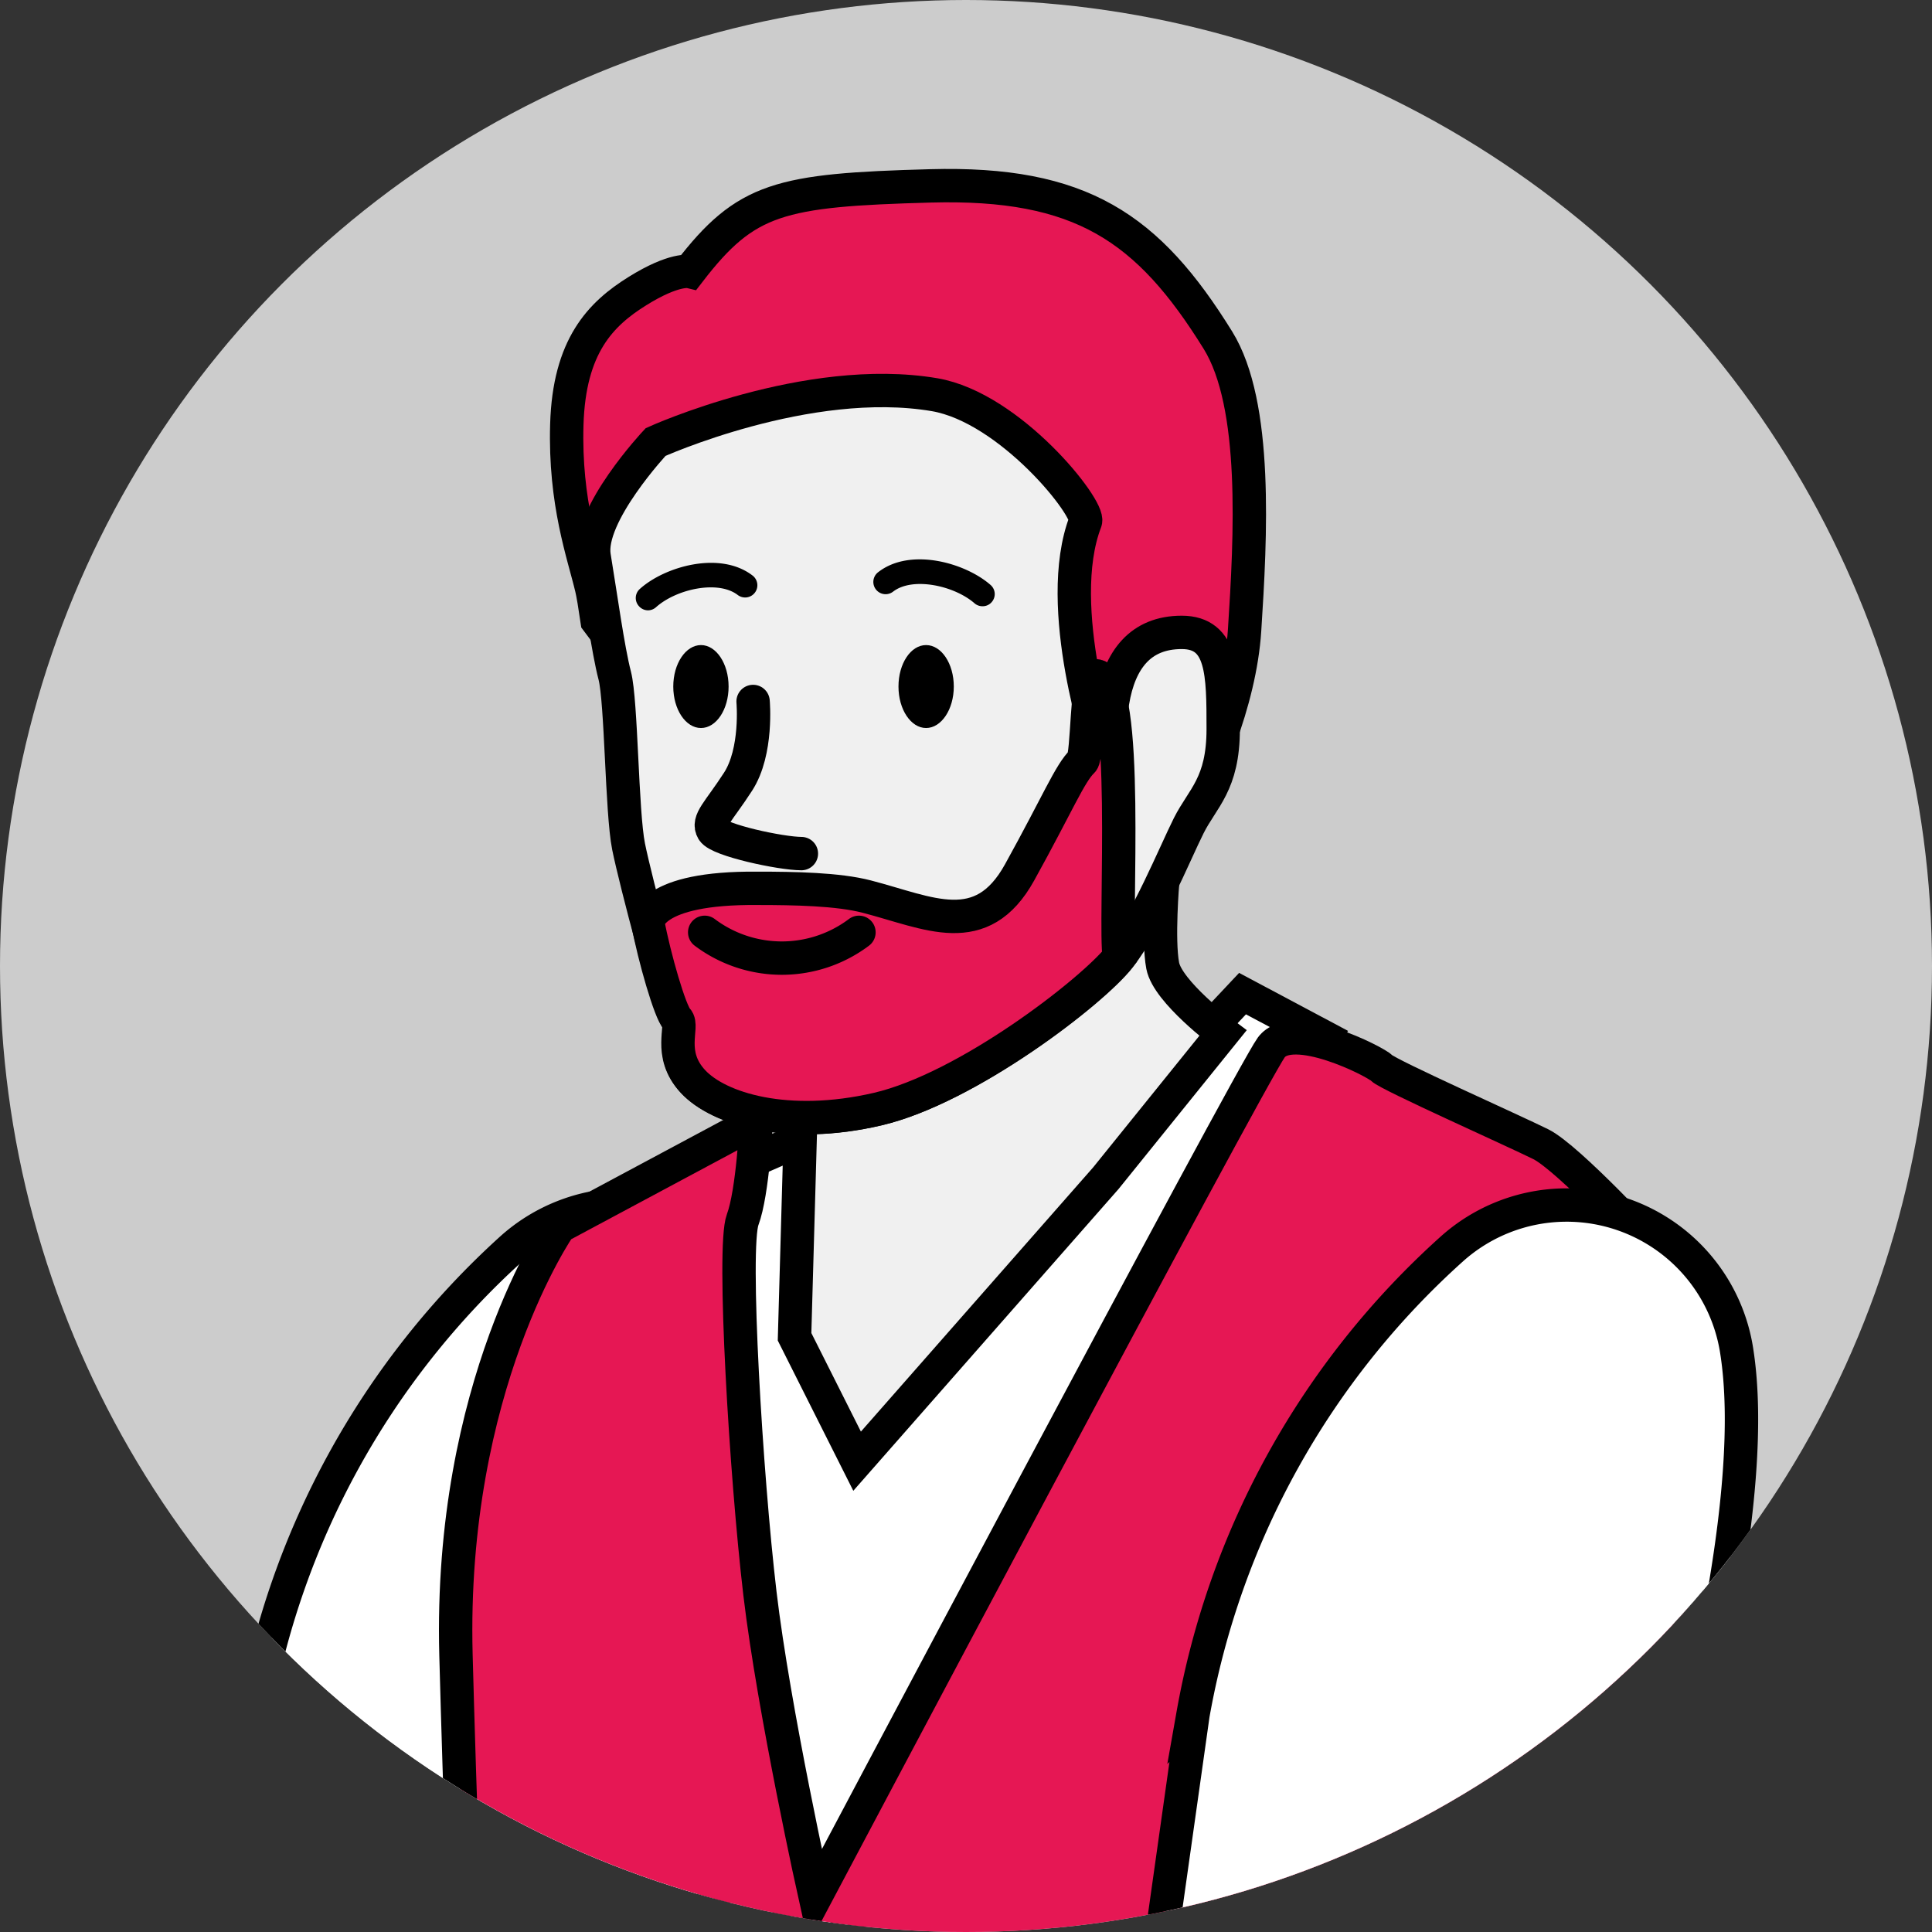
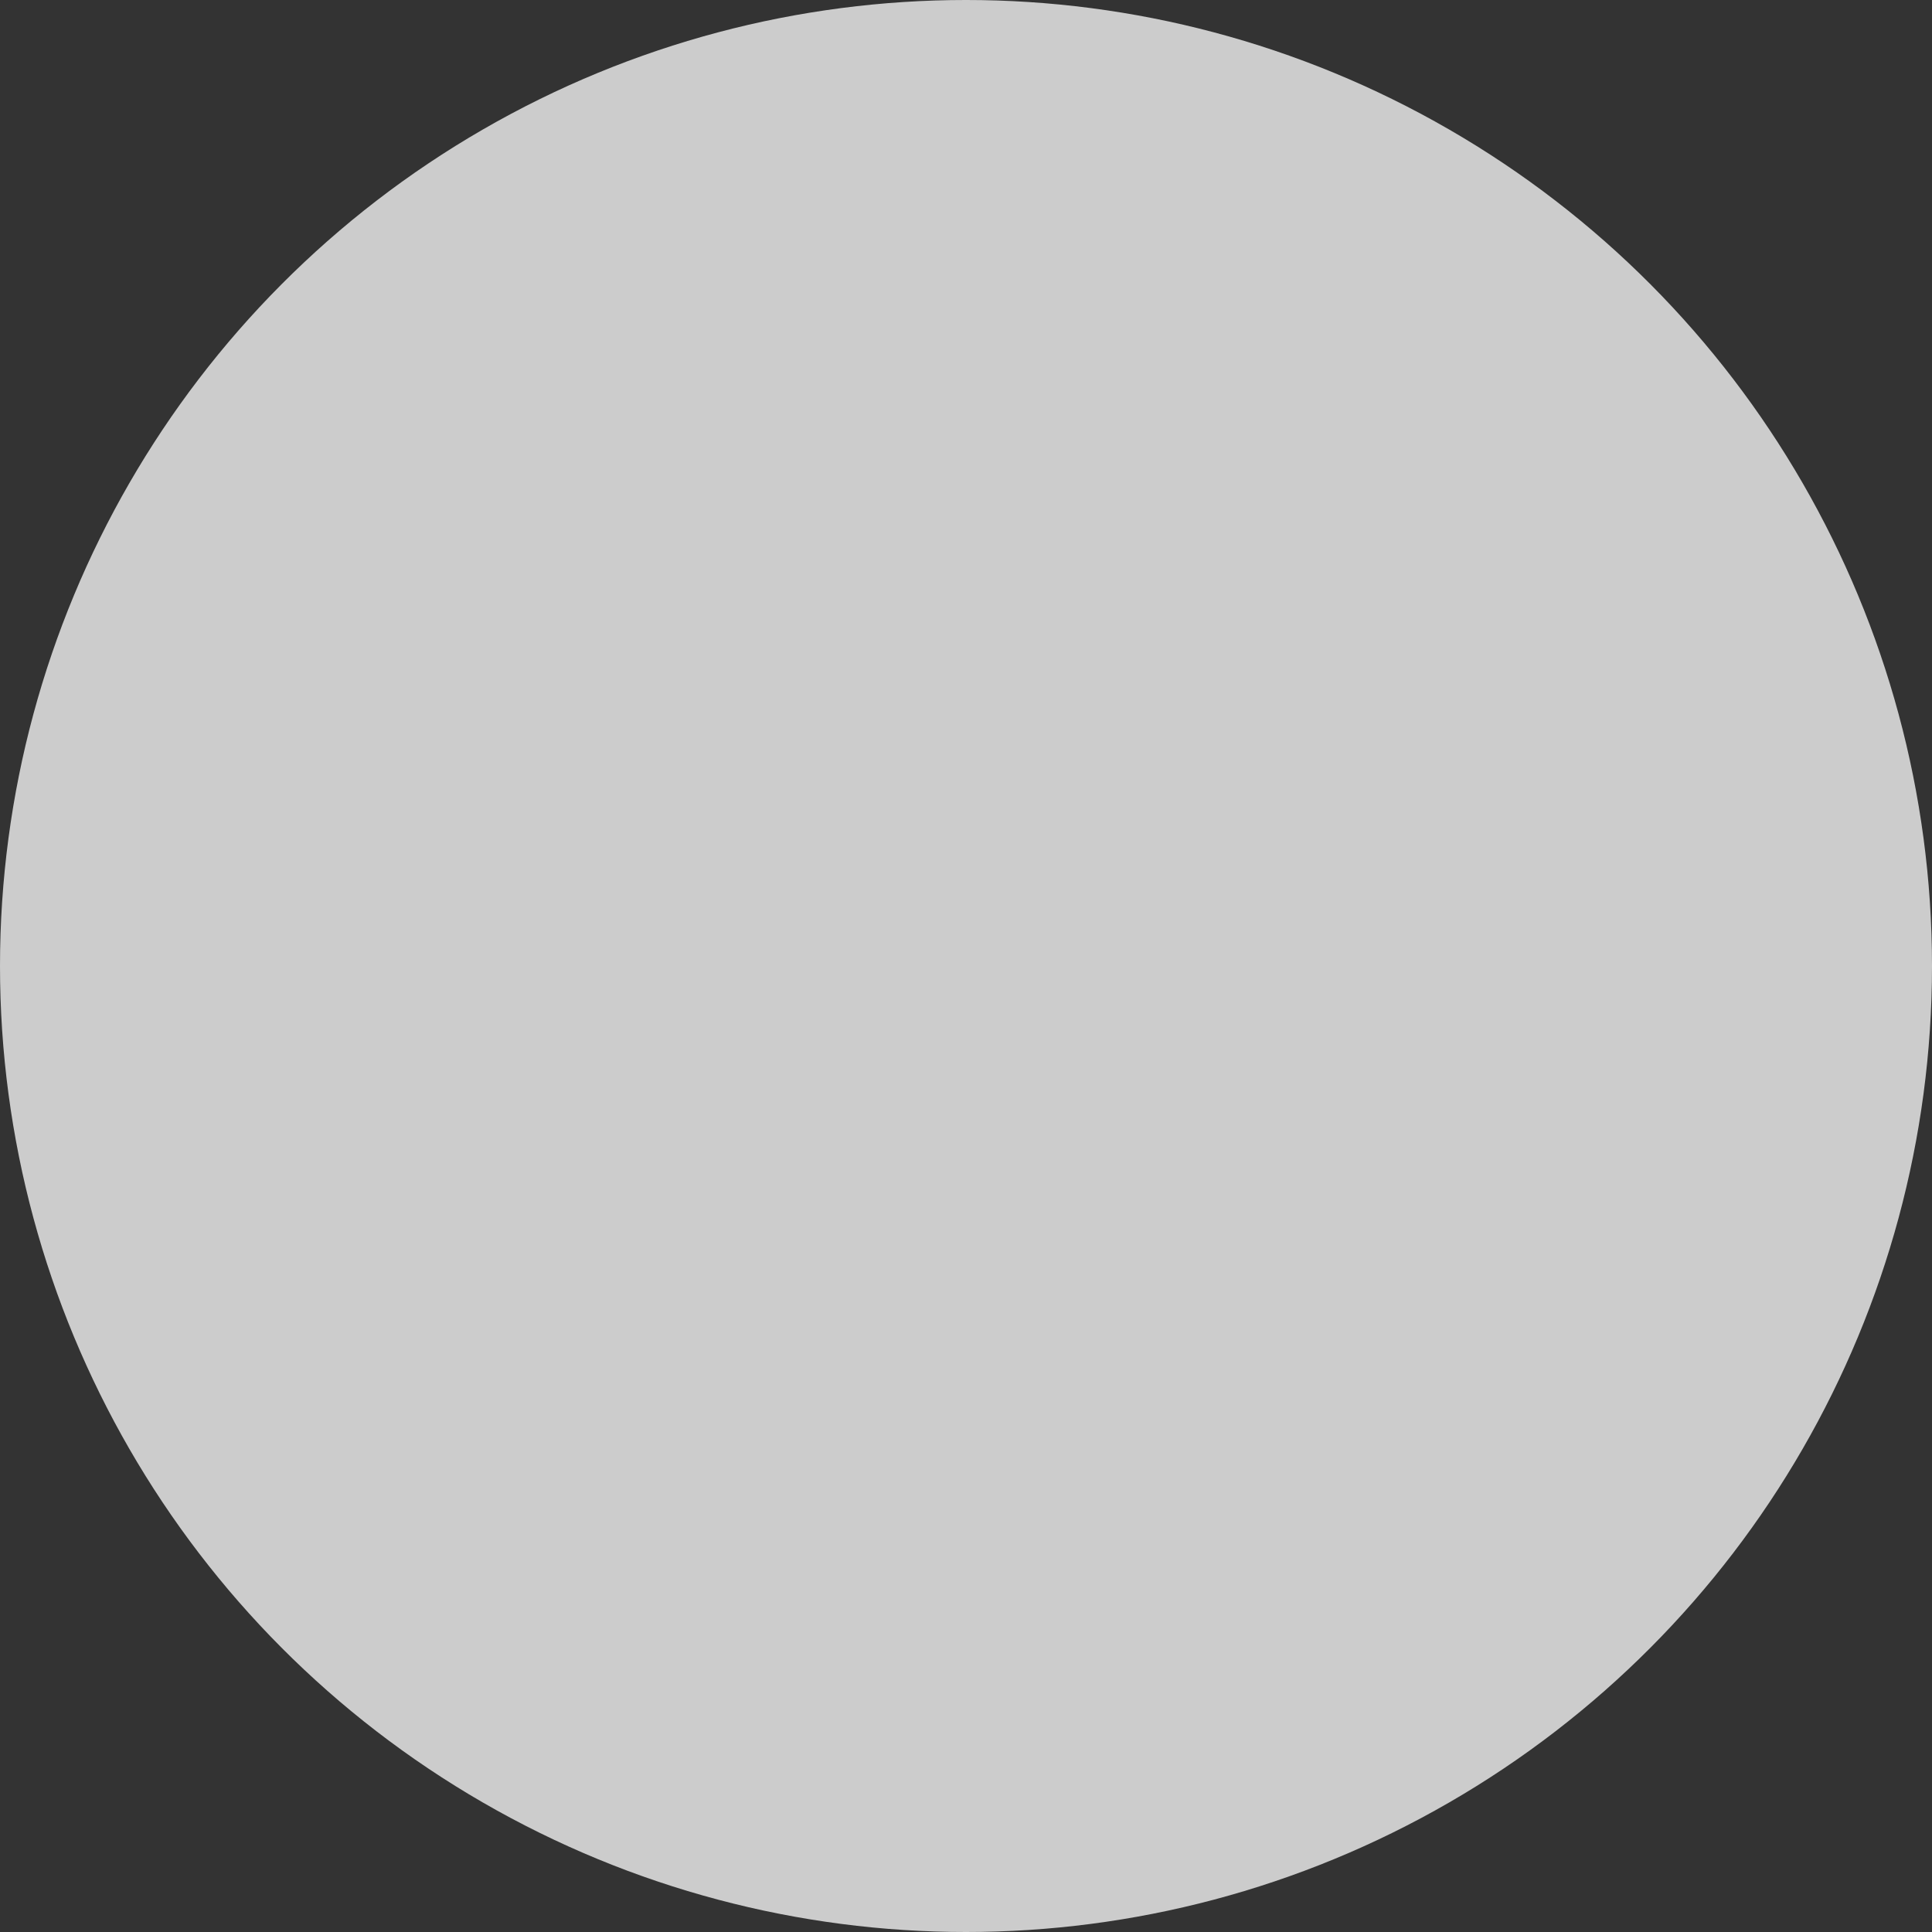
<svg xmlns="http://www.w3.org/2000/svg" id="Layer_1" data-name="Layer 1" viewBox="0 0 198 198">
  <rect x="0" y="0" width="198" height="198" fill="#333333" stroke="none" />
  <defs>
    <style>.cls-1,.cls-15,.cls-7{fill:none;}.cls-2{clip-path:url(#clip-path);}.cls-3{clip-path:url(#clip-path-2);}.cls-4{fill:#73789a;}.cls-13,.cls-14,.cls-15,.cls-4,.cls-5,.cls-6,.cls-7,.cls-8,.cls-9{stroke:#000;stroke-width:3.42px;}.cls-13,.cls-14,.cls-4,.cls-5,.cls-6,.cls-7,.cls-9{stroke-miterlimit:10;}.cls-5{fill:#fff;}.cls-8,.cls-9{fill:#b3b3b3;}.cls-15,.cls-8{stroke-linejoin:round;}.cls-10{clip-path:url(#clip-path-3);}.cls-11{fill:#ccc;}.cls-12{clip-path:url(#clip-path-4);}.cls-13{fill:#e61754;}.cls-14{fill:#f0f0f0;}.cls-15{stroke-linecap:round;}</style>
    <clipPath id="clip-path">
      <circle class="cls-1" cx="337.1" cy="-139.1" r="99" />
    </clipPath>
    <clipPath id="clip-path-2">
      <circle class="cls-1" cx="99" cy="-139.1" r="99" />
    </clipPath>
    <clipPath id="clip-path-3">
      <circle class="cls-1" cx="337.1" cy="99" r="99" />
    </clipPath>
    <clipPath id="clip-path-4">
-       <circle class="cls-1" cx="99" cy="99" r="99" />
-     </clipPath>
+       </clipPath>
  </defs>
  <g class="cls-3">
    <path class="cls-4" d="M-26.12,83.33l3.44-3.25L15.07,19.45l10-47L63.41-14S46.26,33.63,46,34.31l0,.07h0a15.08,15.08,0,0,1-1.71,2.84L-9.68,102.79c2.16,8.84,23.73,6.41,10.58,18.08-10.36,2.53-48-4.16-39.66-17.92C-33.9,96.38-26.12,83.33-26.12,83.33Z" />
    <path class="cls-5" d="M52.39-110.07A17.63,17.63,0,0,1,81.62-99.7C86.14-71.57,59.91-.91,45.92,34.38,43.92,39,.87,96-2.48,96.06c-5.59.13-19-7.33-23.64-12.73C-29.63,79.21,15,22.26,15.07,19.45l11-81.63a83.69,83.69,0,0,1,26.29-47.89Z" />
    <path class="cls-6" d="M52.79,79.72h121L173.33,100l14.55,303.78c-23.11-.76-15.13,13.66-39.12,10.76L111.37,212.32l-6.22,200.75c-15.17,3.35-28.72.91-40.88-6.63l-11.48-304Z" />
    <line class="cls-7" x1="112.85" y1="223.75" x2="104.03" y2="153.6" />
    <path class="cls-6" d="M77.5-123.18,57.35-112.39S46-96.1,46.73-68.49s2.83,79.31,2.83,83.56.71,22,.71,22S51.68,73.14,51.68,76s-2.83,24.79-2.12,24.79,28.32,11.33,59.48,8.5,66.57-14.17,66.57-14.17-2.13-41.78-2.13-55.23,1.42-75.06,2.13-79-6.38-71.17-6.38-71.17-8.49-9.2-11.33-10.62-15.57-7.08-16.28-7.79-9.21-4.95-11.33-2.12S83.55-43.7,83.55-43.7,79.3-62.82,77.88-74.86s-2.83-35.41-1.77-38.24S77.5-123.18,77.5-123.18Z" />
    <path class="cls-4" d="M70.08,94.28l-1-12-9.09.3a9.23,9.23,0,0,0-7.43,4.16l-2.74,13.92,8.24,4.08Z" />
    <polygon class="cls-8" points="-36.56 94.99 9.73 113.63 75.2 123.4 28.91 104.77 -36.56 94.99" />
-     <polygon class="cls-9" points="28.91 104.77 34.66 89.44 80.95 109.71 75.2 123.4 28.91 104.77" />
    <polygon class="cls-9" points="28.91 104.77 -36.56 94.99 -30.81 83.88 34.66 89.44 28.91 104.77" />
    <line class="cls-9" x1="-0.25" y1="94.33" x2="-18.66" y2="75.92" />
-     <path class="cls-4" d="M61.4,96.72l7.73-13.87,3.47-3.23,38.1-60.41L121-27.71,159.24-14S141.81,33.58,141.5,34.26l0,.07h0a14.91,14.91,0,0,1-1.73,2.84L85.46,102.4c4.89,15.41,4.56,16.1-13.39,30.29-19.46-4.59-35.93-10.15-27.53-23.86,9.42,3.25,11.66-2,16.86-12.11" />
    <path class="cls-5" d="M148.79-110.09A17.63,17.63,0,0,1,178-99.54c4.35,28.16-22.29,98.66-36.49,133.87-2,4.59-45.42,61.33-48.77,61.39-5.59.1-19-7.44-23.57-12.87C65.66,78.71,110.58,22,110.7,19.21l11.52-81.56a83.77,83.77,0,0,1,26.57-47.74Z" />
  </g>
  <circle class="cls-11" cx="99" cy="99" r="99" />
  <g class="cls-12">
    <path class="cls-5" d="M52.39,128a17.63,17.63,0,0,1,29.23,10.37c4.52,28.14-21.71,98.8-35.7,134.09-2,4.6-45.05,61.6-48.4,61.68-5.59.13-19-7.33-23.64-12.74-3.51-4.11,41.08-61.07,41.19-63.87l11-81.64A83.75,83.75,0,0,1,52.39,128Z" />
-     <path class="cls-13" d="M127.55,64.61c.62-9.56,1.37-23.14-2.74-29.76-7.14-11.51-14-16.22-29.46-15.8s-18.89,1.24-24.7,8.78c0,0-1.53-.36-5.32,2s-7,5.64-7.24,13.67,1.73,13.34,2.54,16.77c.14.59.34,1.78.57,3.36l.36.48s2.53-15.16,8.21-18.69,18.08-4.66,25.74-2.87,6.72,2.39,7.54,5.81,2.35,3.79,2.35,3.79,4.23,5.24,4.4,8.41-.08,10.29-.08,10.29l10.93,13.78C123.56,80.21,127.08,71.84,127.55,64.61Z" />
+     <path class="cls-13" d="M127.55,64.61c.62-9.56,1.37-23.14-2.74-29.76-7.14-11.51-14-16.22-29.46-15.8s-18.89,1.24-24.7,8.78c0,0-1.53-.36-5.32,2c.14.59.34,1.78.57,3.36l.36.48s2.53-15.16,8.21-18.69,18.08-4.66,25.74-2.87,6.72,2.39,7.54,5.81,2.35,3.79,2.35,3.79,4.23,5.24,4.4,8.41-.08,10.29-.08,10.29l10.93,13.78C123.56,80.21,127.08,71.84,127.55,64.61Z" />
    <path class="cls-5" d="M83.55,116.14s.71,2.49,1.06,3.9-1.06,6.84,0,9.8,3.9,14.28,4.61,15,14.87-21.95,16.28-23.36,7.79-5.67,9.92-5.67,7.67-9.46,7.67-9.46l4.25-4.52,8.49,4.52L83.55,203.48l-7.44-21.71L73.05,134.2,74.7,120Z" />
    <path class="cls-14" d="M119.16,90.3s-.51,6,0,8.67,6.17,6.91,6.17,6.91l-12,14.87-25.49,29L81.43,137l.7-24.78,34.7-22Z" />
    <path class="cls-13" d="M77.5,114.91,57.35,125.7S46,142,46.73,169.61s2.83,79.31,2.83,83.56.71,22,.71,22,1.41,36.12,1.41,38.95-2.83,24.78-2.12,24.78,28.32,11.33,59.48,8.5,66.57-14.16,66.57-14.16-2.13-41.78-2.13-55.24,1.42-75.06,2.13-78.95-6.38-71.17-6.38-71.17-8.49-9.21-11.33-10.62-15.57-7.08-16.28-7.79-9.21-5-11.33-2.13-46.74,87.1-46.74,87.1-4.25-19.12-5.67-31.15S75.05,127.83,76.11,125,77.5,114.91,77.5,114.91Z" />
    <path class="cls-14" d="M67.19,45.3s-7,7.47-6.3,11.72S62.31,66.58,63,69.23s.71,14,1.42,17.53,4.25,17,5,17.7-1,3.54,1.62,6.37,9.71,5,18.91,2.84,22-12,24.79-15.58,5.66-10.62,7.08-13.46,3.54-4.25,3.54-9.91,0-9.91-4.25-9.91-6.37,2.83-7.08,7.08-1.21,4.4-1,5.39c0,0-5.16-15.09-1.79-23.83.51-1.33-7.69-11.67-15.46-13C82.77,38.24,67.19,45.3,67.19,45.3Z" />
    <path class="cls-15" d="M77.18,71.89s.47,5.11-1.54,8.22-3.18,4-2.59,5,7,2.37,9.08,2.37" />
    <path d="M69,70.36c0,2.35,1.27,4.25,2.84,4.25s2.83-1.9,2.83-4.25-1.27-4.25-2.83-4.25S69,68,69,70.36Z" />
    <path d="M92.08,70.36c0,2.35,1.27,4.25,2.83,4.25s2.84-1.9,2.84-4.25-1.27-4.25-2.84-4.25S92.08,68,92.08,70.36Z" />
    <path d="M66.4,62.55a1.24,1.24,0,0,0,.82-.31c2.08-1.87,6.36-2.82,8.39-1.26a1.24,1.24,0,0,0,1.51-2c-3.34-2.56-9-.92-11.55,1.38a1.24,1.24,0,0,0-.1,1.75A1.25,1.25,0,0,0,66.4,62.55Z" />
    <path d="M100.7,62.13a1.21,1.21,0,0,0,.93-.42,1.24,1.24,0,0,0-.1-1.75C98.94,57.68,93.3,56.07,90,58.64a1.24,1.24,0,0,0,1.52,2c2-1.56,6.3-.63,8.39,1.22A1.24,1.24,0,0,0,100.7,62.13Z" />
    <path class="cls-13" d="M112.23,69.25c3.68,0,1.92,25.3,2.48,28.84-2.83,3.54-15.58,13.45-24.79,15.58s-16.28,0-18.91-2.84-.91-5.66-1.62-6.37-2.34-6.37-3-9.91c0,0,.11-3.62,11.26-3.51,3.77,0,8.24.08,11.19.85,6.36,1.65,11.74,4.58,15.65-2.48s5.15-10.16,6.44-11.4C111.47,77.44,111.35,69.25,112.23,69.25Z" />
    <path class="cls-15" d="M72.22,95.55a13.15,13.15,0,0,0,15.81,0" />
    <path class="cls-5" d="M148.79,128A17.63,17.63,0,0,1,178,138.55c4.35,28.16-22.29,98.67-36.49,133.87-2,4.59-45.42,61.33-48.77,61.39-5.59.1-19-7.44-23.57-12.87-3.47-4.13,41.45-60.82,41.57-63.63l11.52-81.57A83.74,83.74,0,0,1,148.79,128Z" />
  </g>
</svg>